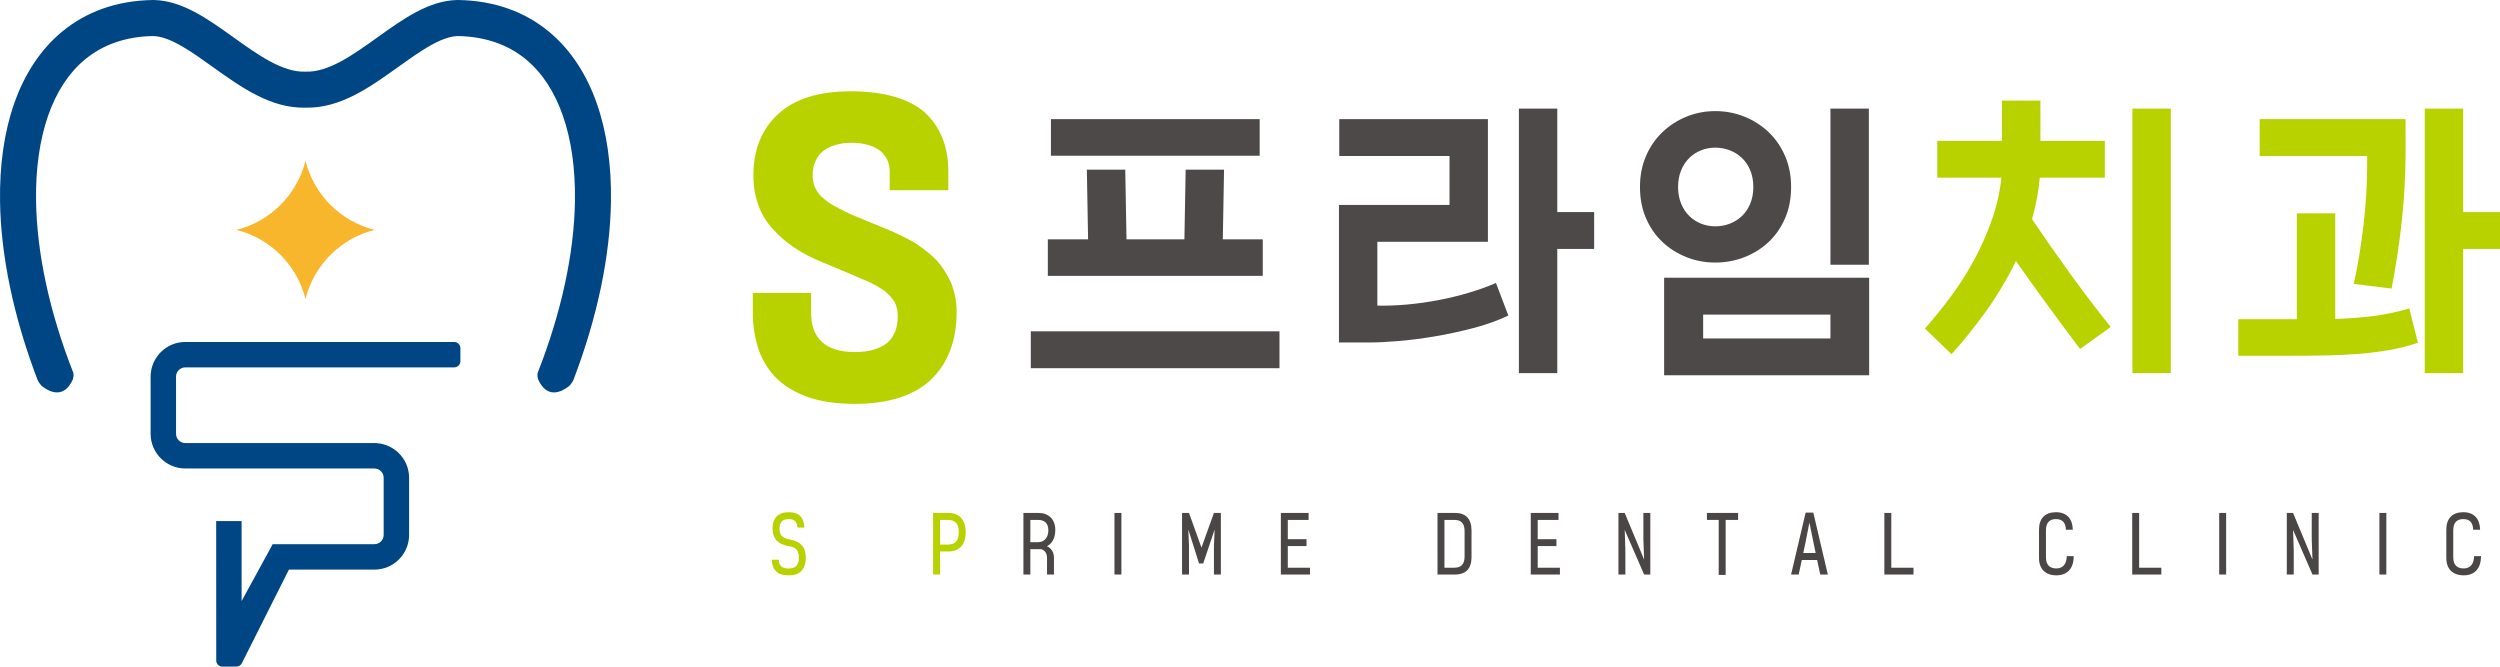
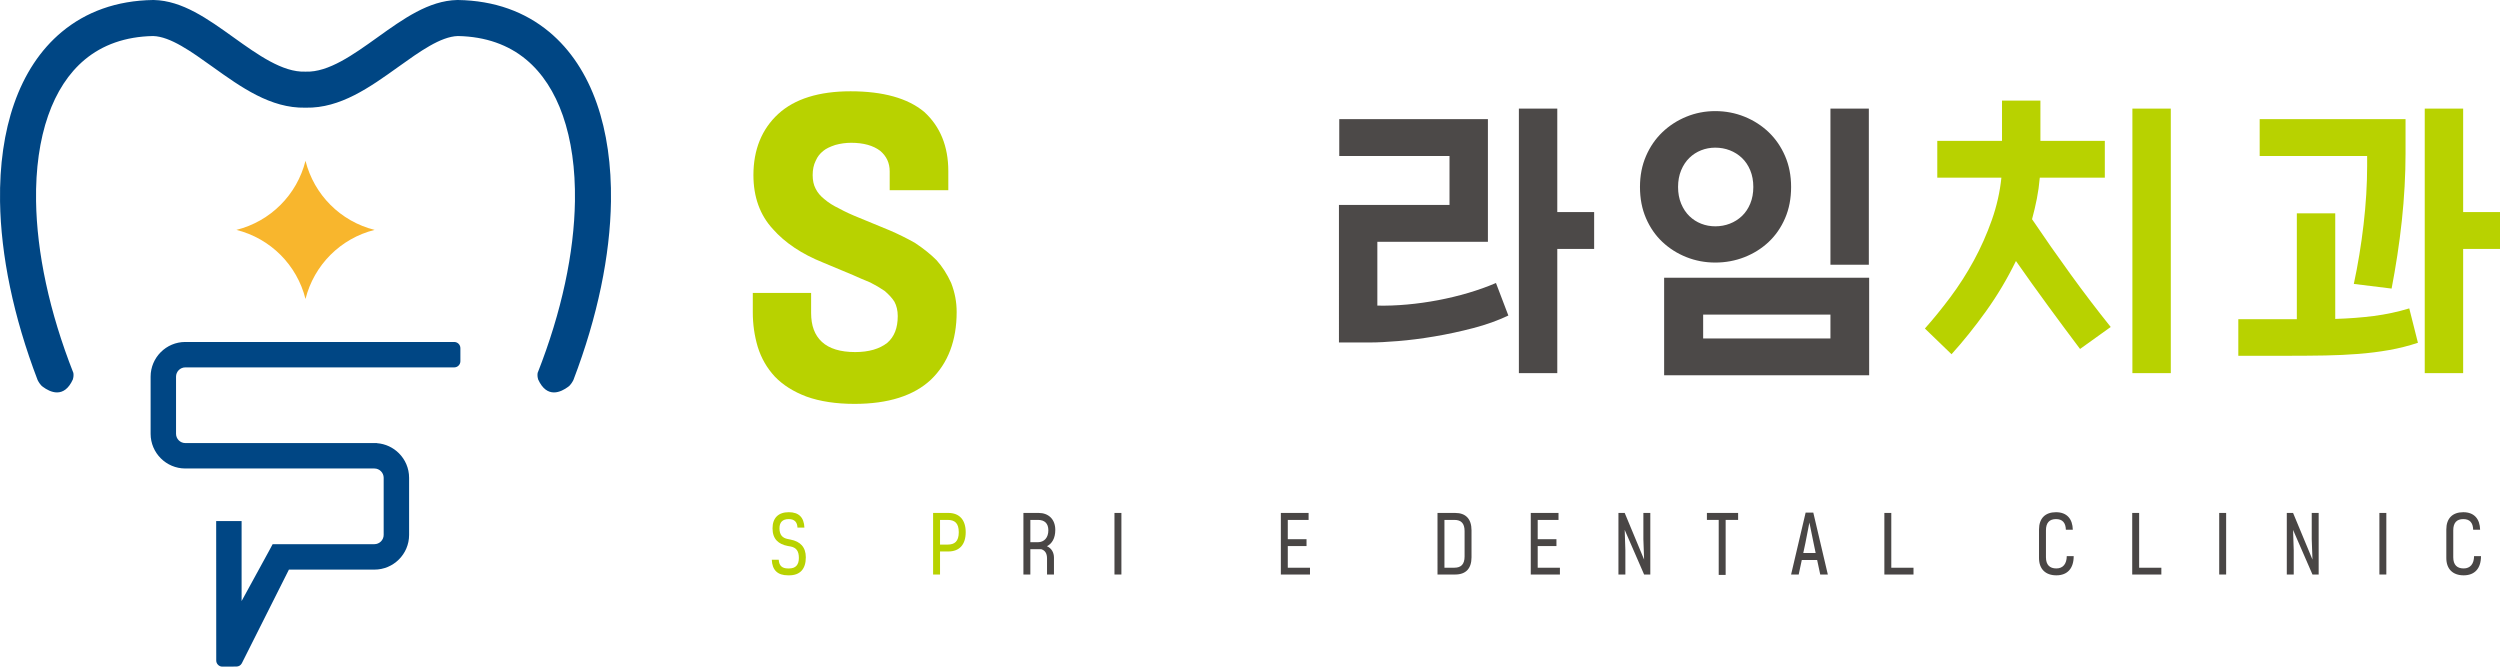
<svg xmlns="http://www.w3.org/2000/svg" version="1.1" id="Layer_1" x="0px" y="0px" width="686.439px" height="183.04px" viewBox="0 0 686.439 183.04" enable-background="new 0 0 686.439 183.04" xml:space="preserve">
  <g>
    <g>
-       <path fill="#4C4948" d="M283.032,101.09V90.969h68.283v10.121H283.032z M287.708,75.749V65.713h11.055l-0.339-19.135h10.544    l0.34,19.135h15.902l0.34-19.135h10.544l-0.341,19.135h10.971v10.035H287.708z M288.559,42.752V32.717h57.315v10.035H288.559z" />
      <path fill="#4C4948" d="M397.999,56.274V42.838h-30.271V32.717h40.816v33.676h-30.358v17.52c2.607,0.057,5.328-0.043,8.163-0.299    s5.669-0.65,8.505-1.189c2.833-0.539,5.597-1.205,8.29-1.998c2.691-0.795,5.229-1.701,7.611-2.723l3.401,8.93    c-2.836,1.359-6.037,2.508-9.608,3.443c-3.572,0.936-7.131,1.701-10.673,2.297c-3.544,0.596-6.874,1.021-9.991,1.275    c-3.119,0.256-5.642,0.383-7.568,0.383h-8.674V56.274H397.999z M417.048,29.827h10.544v28.402h10.12V68.35h-10.12v34.1h-10.544    V29.827z" />
      <path fill="#4C4948" d="M450.296,51.342c0-3.119,0.553-5.953,1.659-8.504c1.104-2.553,2.605-4.734,4.505-6.549    c1.898-1.813,4.097-3.232,6.591-4.252c2.495-1.02,5.131-1.531,7.909-1.531c2.833,0,5.513,0.512,8.035,1.531    c2.521,1.02,4.732,2.439,6.633,4.252c1.899,1.814,3.402,3.996,4.508,6.549c1.105,2.551,1.658,5.385,1.658,8.504    c0,3.176-0.553,6.037-1.658,8.588s-2.608,4.721-4.508,6.506c-1.9,1.785-4.111,3.176-6.633,4.168    c-2.522,0.992-5.202,1.488-8.035,1.488c-2.778,0-5.414-0.496-7.909-1.488c-2.494-0.992-4.692-2.383-6.591-4.168    c-1.899-1.785-3.4-3.955-4.505-6.506C450.849,57.379,450.296,54.518,450.296,51.342z M456.929,76.258h56.294v26.787h-56.294    V76.258z M460.755,51.342c0,1.701,0.283,3.23,0.851,4.592c0.566,1.359,1.319,2.494,2.254,3.4c0.935,0.908,2.011,1.604,3.231,2.084    c1.219,0.482,2.508,0.723,3.869,0.723c1.416,0,2.749-0.24,3.996-0.723c1.247-0.48,2.353-1.176,3.316-2.084    c0.964-0.906,1.729-2.041,2.297-3.4c0.565-1.361,0.849-2.891,0.849-4.592s-0.283-3.232-0.849-4.594    c-0.568-1.359-1.333-2.492-2.297-3.4c-0.964-0.906-2.069-1.602-3.316-2.084c-1.247-0.48-2.58-0.723-3.996-0.723    c-1.361,0-2.65,0.242-3.869,0.723c-1.221,0.482-2.297,1.178-3.231,2.084c-0.935,0.908-1.688,2.041-2.254,3.4    C461.038,48.11,460.755,49.641,460.755,51.342z M502.593,86.377h-34.949v6.549h34.949V86.377z M502.593,29.827h10.545v42.859    h-10.545V29.827z" />
      <path fill="#B8D200" d="M560.077,48.79c-0.171,1.986-0.44,3.912-0.809,5.783c-0.37,1.871-0.809,3.742-1.318,5.613    c3.402,5.047,6.931,10.092,10.588,15.137c3.655,5.047,7.326,9.865,11.012,14.457l-8.418,6.037    c-2.609-3.457-5.473-7.313-8.589-11.564c-3.118-4.252-6.123-8.447-9.014-12.586c-2.382,4.875-5.117,9.469-8.206,13.775    c-3.092,4.311-6.251,8.25-9.482,11.822l-7.313-7.059c2.325-2.607,4.664-5.486,7.017-8.633c2.352-3.146,4.492-6.49,6.42-10.035    c1.926-3.541,3.572-7.24,4.933-11.096s2.238-7.74,2.636-11.652H531.93V38.67h17.772V27.616h10.545V38.67h17.687V48.79H560.077z     M585.502,29.827h10.545v72.623h-10.545V29.827z" />
      <path fill="#B8D200" d="M663.905,94.116c-2.552,0.852-5.188,1.518-7.908,1.998c-2.723,0.482-5.543,0.838-8.462,1.064    c-2.92,0.227-5.938,0.367-9.057,0.426c-3.118,0.055-6.378,0.084-9.778,0.084h-14.115V87.653h14.029h2.041V58.571H641.2v28.998    c3.742-0.113,7.271-0.383,10.587-0.809s6.56-1.119,9.737-2.084L663.905,94.116z M646.302,77.959    c1.135-5.273,2.026-10.715,2.679-16.328c0.651-5.613,0.978-10.971,0.978-16.072v-2.721h-29.507V32.717h40.052v9.439    c0,2.893-0.084,5.896-0.255,9.016c-0.17,3.117-0.425,6.264-0.765,9.438c-0.341,3.178-0.753,6.336-1.232,9.484    c-0.483,3.145-1.008,6.193-1.574,9.141L646.302,77.959z M665.775,29.827h10.545v28.402h10.119V68.35H676.32v34.1h-10.545V29.827z" />
      <path fill="#B8D200" d="M261.188,77.752l-0.047-0.111c-1.094-2.387-2.432-4.467-3.974-6.184l-0.071-0.072    c-1.578-1.578-3.482-3.105-5.82-4.662l-0.128-0.078c-2.299-1.289-4.555-2.402-6.899-3.406l-8.292-3.42    c-2.188-0.875-3.93-1.682-5.484-2.535l-0.101-0.053c-1.582-0.752-2.89-1.58-3.996-2.529l-0.05-0.041    c-1.081-0.865-1.834-1.768-2.373-2.844l-0.022-0.047c-0.526-0.986-0.794-2.229-0.794-3.686c0-1.504,0.274-2.816,0.816-3.902    l0.042-0.088c0.473-1.08,1.128-1.926,2.063-2.66l0.042-0.033c0.692-0.578,1.723-1.084,3.241-1.594    c1.462-0.402,2.893-0.598,4.37-0.598c3.366,0,6.049,0.744,7.976,2.211c1.749,1.494,2.601,3.342,2.601,5.643v5.158h16.095v-5.242    c0-6.775-2.214-12.23-6.58-16.219l-0.064-0.057c-4.486-3.738-11.28-5.634-20.196-5.634c-8.674,0-15.348,2.087-19.84,6.205    c-4.532,4.164-6.83,9.82-6.83,16.811c0,5.994,1.798,10.977,5.344,14.813c3.329,3.771,7.942,6.855,13.711,9.166l8.299,3.471    c1.492,0.664,3.033,1.35,4.733,2.031c1.388,0.697,2.716,1.479,3.952,2.322c1.228,1.061,2.053,1.971,2.665,2.939    c0.604,1.092,0.923,2.455,0.923,3.951c0,3.279-0.94,5.688-2.873,7.359c-2.139,1.682-5.103,2.535-8.808,2.535    c-4.069,0-7.147-0.941-9.149-2.801c-1.99-1.848-2.957-4.447-2.957-7.945V80.43H206.7v5.326c0,3.277,0.442,6.377,1.354,9.473    l0.01,0.031c0.975,3.119,2.504,5.777,4.674,8.131l0.025,0.025c2.205,2.303,5.136,4.148,8.707,5.488l0.025,0.008    c3.667,1.316,8.092,1.984,13.15,1.984c9.225,0,16.277-2.236,20.977-6.658c4.682-4.494,7.055-10.74,7.055-18.566    C262.677,82.948,262.19,80.358,261.188,77.752z" />
    </g>
    <g>
      <g>
        <path fill="#B8D200" d="M220.871,144.87h-1.903c-0.062-1.418-0.73-2.34-2.392-2.34c-1.7,0-2.552,0.855-2.552,2.543     c0,1.824,0.852,2.656,2.269,2.926l0.77,0.158c2.675,0.518,4.194,2.07,4.194,4.863c0,3.264-1.621,4.951-4.559,4.951h-0.364     c-2.796,0-4.315-1.418-4.417-4.277h1.905c0.08,1.645,0.951,2.387,2.512,2.387h0.364c1.742,0,2.653-0.969,2.653-2.881     c0-1.846-0.668-2.836-2.289-3.152l-0.77-0.135c-2.532-0.494-4.173-1.869-4.173-4.84c0-2.859,1.6-4.434,4.456-4.434     C219.352,140.639,220.749,142.057,220.871,144.87z" />
        <path fill="#B8D200" d="M265.16,146.131c0,3.398-1.722,5.289-4.761,5.289h-2.289v6.326h-1.904V140.84h4.193     C263.438,140.84,265.16,142.754,265.16,146.131z M263.256,146.131c0-2.545-1.154-3.377-3.06-3.377h-2.086v6.775h2.086     C262.102,149.53,263.256,148.674,263.256,146.131z" />
        <path fill="#494645" d="M289.392,153.11v4.637h-1.904v-4.412c0-1.373-0.526-2.207-1.602-2.543h-2.978v6.955h-1.904V140.84h4.193     c2.654,0,4.559,1.689,4.559,4.66c0,2.318-0.912,3.76-2.289,4.48C288.743,150.543,289.392,151.737,289.392,153.11z      M284.995,142.754h-2.087v6.123h2.087c1.722,0,2.856-1.26,2.856-3.264C287.852,143.7,286.817,142.754,284.995,142.754z" />
        <path fill="#494645" d="M307.91,157.747h-1.904V140.84h1.904V157.747z" />
-         <path fill="#494645" d="M326.468,140.84l3.424,9.523l3.424-9.523h1.904v16.906h-1.904v-7.902l0.202-4.479l-3.14,9.342h-1.154     l-2.938-9.32l0.182,4.457v7.902h-1.904V140.84H326.468z" />
        <path fill="#494645" d="M351.692,140.84h7.617v1.914h-5.713v5.289h5.145v1.891h-5.145v5.943h6.098v1.869h-8.002V140.84z" />
        <path fill="#494645" d="M399.565,157.747h-4.861V140.84h4.861c2.938,0,4.478,1.689,4.478,4.773v7.406     C404.043,156.081,402.503,157.747,399.565,157.747z M396.608,155.877h2.756c1.822,0,2.775-0.967,2.775-3.084v-6.977     c0-2.117-0.953-3.063-2.775-3.063h-2.756V155.877z" />
        <path fill="#494645" d="M420.313,140.84h7.616v1.914h-5.713v5.289h5.146v1.891h-5.146v5.943h6.099v1.869h-8.002V140.84z" />
        <path fill="#494645" d="M446.104,140.84l5.328,12.809l-0.202-5.605v-7.203h1.904v16.906h-1.702l-5.328-12.246l0.183,5.605v6.641     h-1.904V140.84H446.104z" />
        <path fill="#494645" d="M477.243,142.754h-3.424v15.104h-1.904v-15.104h-3.241v-1.914h8.569V142.754z" />
        <path fill="#494645" d="M499.793,157.747l-0.851-3.984h-4.213l-0.852,3.984h-2.087l3.991-16.996h2.107l3.989,16.996H499.793z      M498.536,151.848l-0.586-2.814l-1.135-5.559l-1.095,5.627l-0.587,2.746H498.536z" />
        <path fill="#494645" d="M525.401,157.747h-8.002V140.84h1.904v15.037h6.098V157.747z" />
        <path fill="#494645" d="M567.482,152.704h1.903c0,3.377-1.721,5.268-4.76,5.268c-2.938,0-4.762-1.688-4.762-4.75v-7.834     c0-3.061,1.702-4.748,4.66-4.748c3.019,0,4.558,1.867,4.619,4.816h-1.904c-0.061-1.914-0.912-2.926-2.715-2.926     c-1.804,0-2.755,1.012-2.755,3.084v7.406c0,2.092,1.054,3.061,2.856,3.061C566.448,156.081,567.462,154.821,567.482,152.704z" />
        <path fill="#494645" d="M593.455,157.747h-8.002V140.84h1.904v15.037h6.098V157.747z" />
        <path fill="#494645" d="M611.244,157.747h-1.904V140.84h1.904V157.747z" />
        <path fill="#494645" d="M629.62,140.84l5.327,12.809l-0.202-5.605v-7.203h1.904v16.906h-1.702L629.62,145.5l0.182,5.605v6.641     h-1.903V140.84H629.62z" />
        <path fill="#494645" d="M655.229,157.747h-1.904V140.84h1.904V157.747z" />
        <path fill="#494645" d="M679.318,152.704h1.903c0,3.377-1.721,5.268-4.76,5.268c-2.938,0-4.762-1.688-4.762-4.75v-7.834     c0-3.061,1.702-4.748,4.66-4.748c3.019,0,4.558,1.867,4.619,4.816h-1.904c-0.061-1.914-0.912-2.926-2.715-2.926     c-1.804,0-2.755,1.012-2.755,3.084v7.406c0,2.092,1.054,3.061,2.856,3.061C678.284,156.081,679.298,154.821,679.318,152.704z" />
      </g>
    </g>
  </g>
  <g>
    <path fill="#004684" d="M102.811,128.635H50.873c-2.619,0-5.001-1.07-6.723-2.791c-1.722-1.723-2.795-4.107-2.795-6.725v-15.705   c0-2.619,1.073-5.004,2.795-6.727c1.722-1.725,4.103-2.791,6.723-2.791h73.846c0.933,0,1.692,0.76,1.692,1.695v3.594   c0,0.93-0.76,1.691-1.692,1.691H50.873c-0.694,0-1.329,0.289-1.788,0.744c-0.459,0.461-0.749,1.096-0.749,1.793v15.705   c0,0.693,0.29,1.328,0.749,1.789c0.459,0.459,1.096,0.746,1.788,0.746h52.623v0.029c2.35,0.172,4.47,1.201,6.039,2.768   c1.723,1.721,2.794,4.104,2.794,6.727v15.701c0,2.625-1.071,5.006-2.794,6.727c-1.721,1.723-4.104,2.793-6.725,2.793H79.33   l-12.936,25.734c-0.303,0.559-0.844,0.881-1.479,0.887l-3.838,0.021c-0.467,0.004-0.87-0.162-1.202-0.49   c-0.333-0.332-0.501-0.732-0.501-1.203l-0.018-38.283h6.982v21.973l7.536-13.777l0.989-1.844h2.394h25.553   c0.691,0,1.33-0.287,1.788-0.748c0.459-0.457,0.75-1.094,0.75-1.789v-15.701c0-0.691-0.291-1.332-0.75-1.789   c-0.458-0.461-1.097-0.75-1.788-0.75V128.635z" />
    <path fill="#004684" d="M163.889,28.465c-2.827-8.087-7.196-14.806-13.093-19.708C144.207,3.279,135.833,0.15,125.71,0h-0.177   c-7.835,0.188-14.778,5.162-21.933,10.289c-6.6,4.725-13.416,9.609-19.644,9.382h-0.074h-0.075   c-6.227,0.227-13.044-4.658-19.643-9.382C57.01,5.162,50.067,0.188,42.234,0h-0.179C31.933,0.15,23.56,3.279,16.97,8.757   C11.073,13.66,6.704,20.378,3.878,28.465C1.156,36.258-0.139,45.35,0.012,55.317c0.221,14.77,3.651,31.598,10.312,49.02   c0.141,0.291,0.7,1.375,1.464,1.885c1.897,1.414,5.78,3.344,8.223-2.051c0.298-0.939,0.139-1.748,0.139-1.748   s0.001-0.008,0.002-0.01C13.521,85.581,10.112,69.352,9.902,55.2c-0.134-8.814,0.979-16.768,3.323-23.475   c2.24-6.412,5.604-11.652,10.066-15.366c4.837-4.021,11.098-6.328,18.768-6.465c4.714,0.146,10.435,4.242,16.326,8.462   c7.832,5.607,15.919,11.394,25.396,11.208l0,0c0.033,0,0.066,0,0.101,0c0.035,0,0.067,0,0.103,0l0,0   c9.477,0.186,17.563-5.601,25.396-11.208c5.892-4.22,11.61-8.316,16.326-8.462c7.669,0.137,13.93,2.443,18.768,6.465   c4.462,3.714,7.825,8.954,10.065,15.366c2.346,6.707,3.457,14.66,3.326,23.475c-0.213,14.152-3.622,30.381-10.25,47.213   c0,0.002,0.002,0.01,0.002,0.01s-0.159,0.809,0.138,1.748c2.44,5.395,6.326,3.465,8.224,2.051c0.764-0.51,1.323-1.594,1.465-1.885   c6.66-17.422,10.09-34.25,10.311-49.02C167.904,45.35,166.61,36.258,163.889,28.465z" />
    <path fill="#F8B62D" d="M83.882,44.151c-2.336,9.342-9.629,16.635-18.971,18.971c9.342,2.338,16.635,9.631,18.971,18.973   c2.34-9.342,9.631-16.635,18.974-18.973C93.513,60.786,86.222,53.493,83.882,44.151z" />
  </g>
</svg>